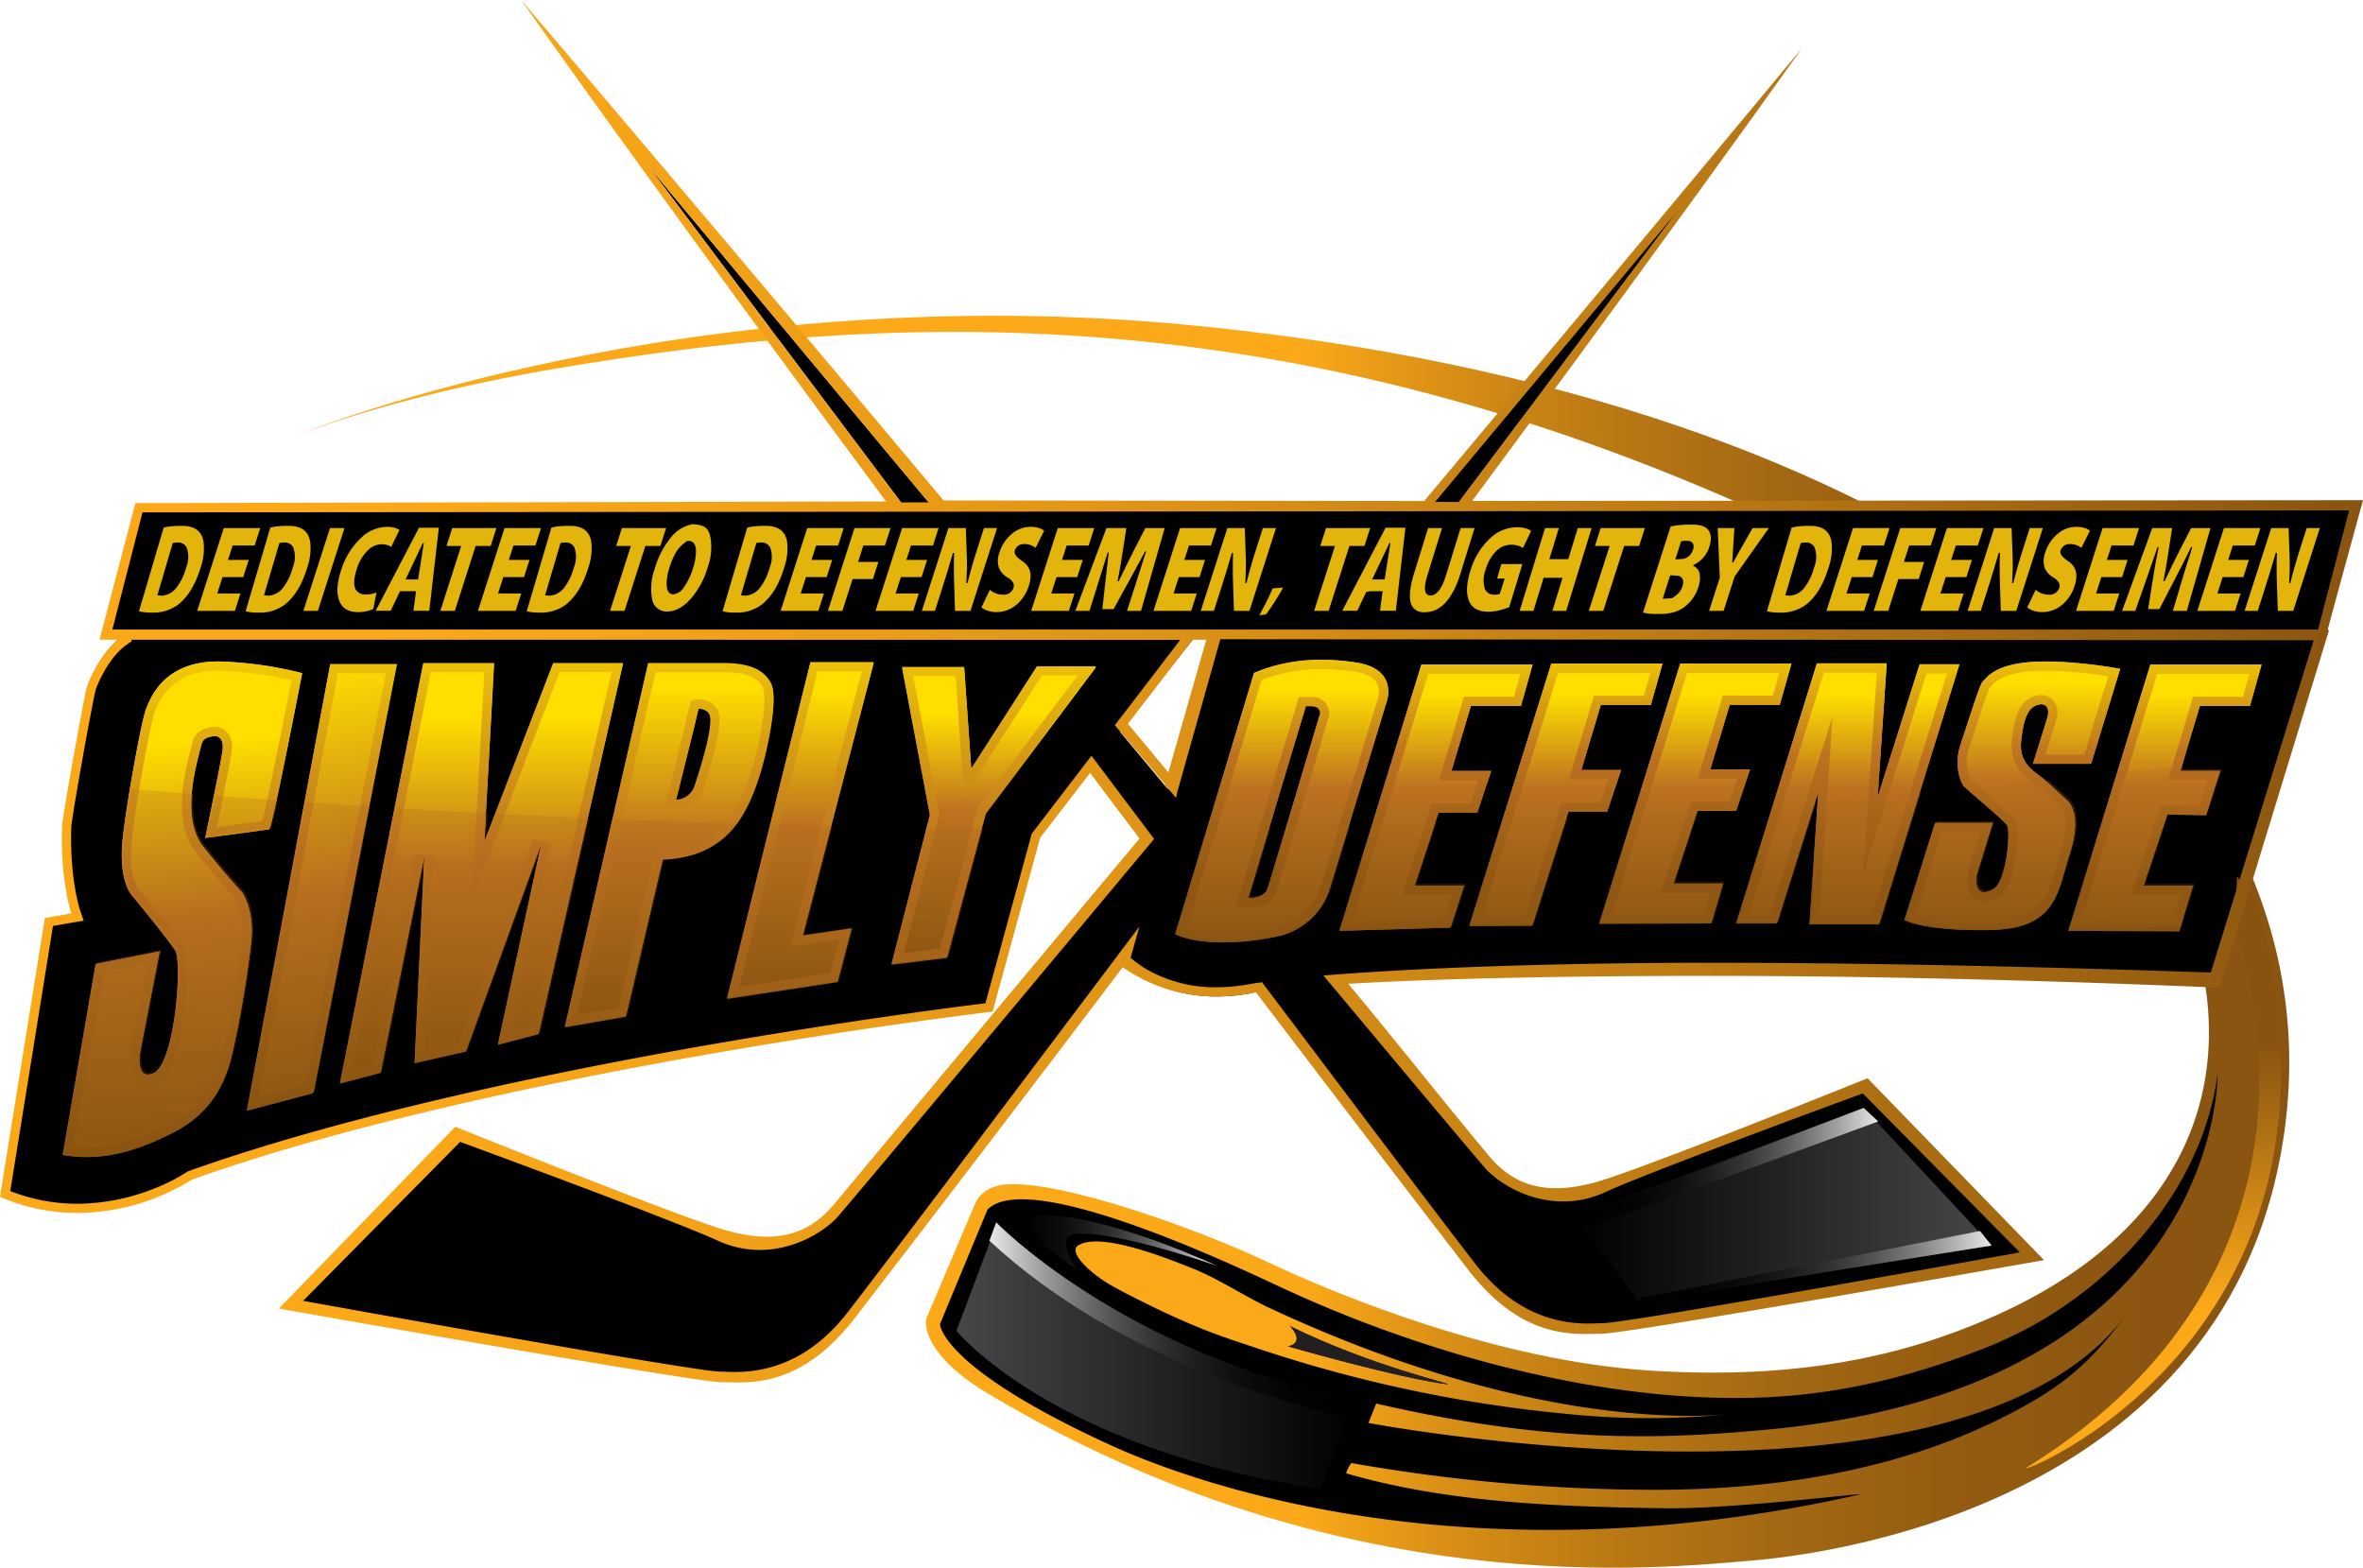
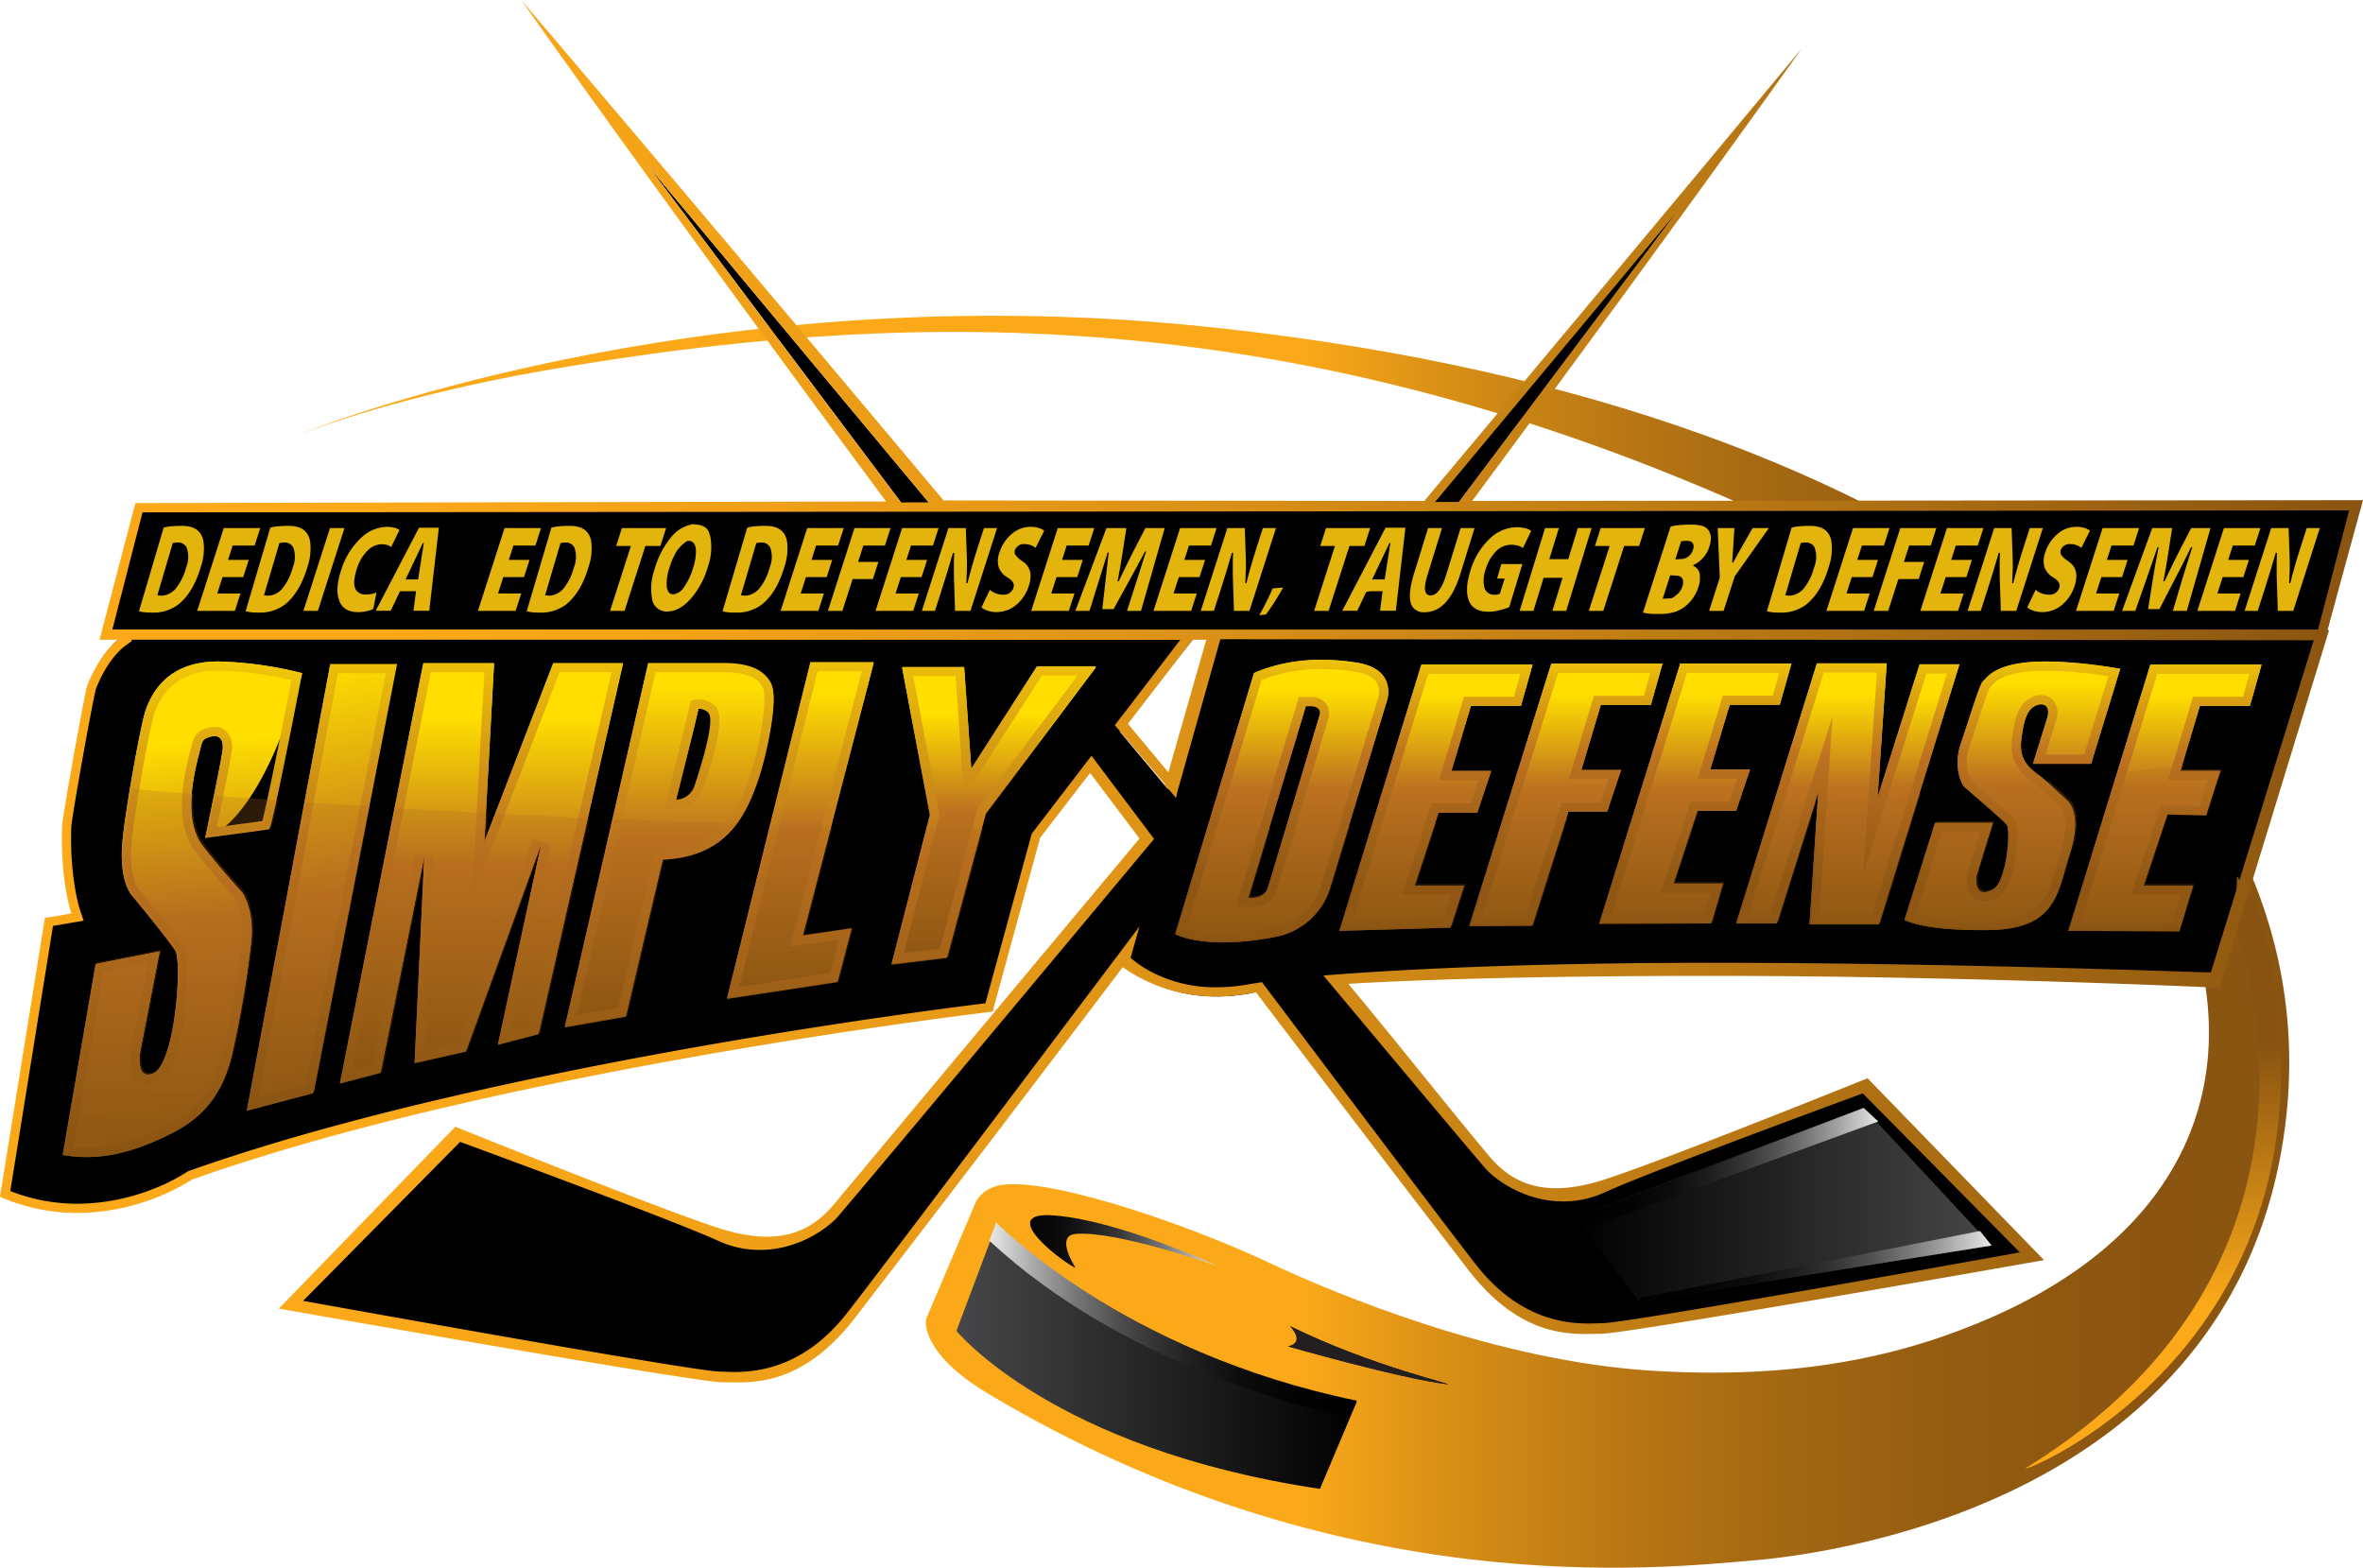
<svg xmlns="http://www.w3.org/2000/svg" xmlns:xlink="http://www.w3.org/1999/xlink" width="530.206" height="351.785" viewBox="0 0 530.206 351.785">
  <defs>
    <linearGradient id="linear-gradient" x1="0.381" y1="0.5" x2="1.016" y2="0.5" gradientUnits="objectBoundingBox">
      <stop offset="0.158" stop-color="#fba919" />
      <stop offset="0.263" stop-color="#da9016" />
      <stop offset="0.385" stop-color="#bc7a14" />
      <stop offset="0.514" stop-color="#a56913" />
      <stop offset="0.652" stop-color="#945c11" />
      <stop offset="0.805" stop-color="#8b5511" />
      <stop offset="1" stop-color="#885311" />
    </linearGradient>
    <linearGradient id="linear-gradient-2" x1="0.5" y1="0.708" x2="0.5" y2="0.276" gradientUnits="objectBoundingBox">
      <stop offset="0" stop-color="#fba919" />
      <stop offset="1" stop-color="#885311" />
    </linearGradient>
    <linearGradient id="linear-gradient-3" y1="0.5" x2="1" y2="0.5" gradientUnits="objectBoundingBox">
      <stop offset="0" stop-color="#474749" />
      <stop offset="1" />
    </linearGradient>
    <linearGradient id="linear-gradient-4" y1="0.5" x2="1" y2="0.5" gradientUnits="objectBoundingBox">
      <stop offset="0" stop-color="#e9e9e9" />
      <stop offset="0.036" stop-color="#d4d4d4" />
      <stop offset="0.133" stop-color="#a3a3a3" />
      <stop offset="0.235" stop-color="#777" />
      <stop offset="0.34" stop-color="#525252" />
      <stop offset="0.45" stop-color="#343434" />
      <stop offset="0.564" stop-color="#1d1d1d" />
      <stop offset="0.687" stop-color="#0c0c0c" />
      <stop offset="0.823" stop-color="#030303" />
      <stop offset="1" />
    </linearGradient>
    <linearGradient id="linear-gradient-5" y1="0.5" x2="1" y2="0.5" gradientUnits="objectBoundingBox">
      <stop offset="0" />
      <stop offset="0.177" stop-color="#030303" />
      <stop offset="0.313" stop-color="#0c0c0c" />
      <stop offset="0.436" stop-color="#1d1d1d" />
      <stop offset="0.55" stop-color="#343434" />
      <stop offset="0.66" stop-color="#525252" />
      <stop offset="0.765" stop-color="#777" />
      <stop offset="0.867" stop-color="#a3a3a3" />
      <stop offset="0.964" stop-color="#d4d4d4" />
      <stop offset="1" stop-color="#e9e9e9" />
    </linearGradient>
    <linearGradient id="linear-gradient-6" x1="0.5" y1="-0.046" x2="0.5" y2="1.004" gradientUnits="objectBoundingBox">
      <stop offset="0.152" stop-color="#ffde00" />
      <stop offset="0.483" stop-color="#bd7220" />
      <stop offset="1" stop-color="#885311" />
    </linearGradient>
    <linearGradient id="linear-gradient-7" x1="0.5" y1="-0.043" x2="0.5" y2="1.023" xlink:href="#linear-gradient-6" />
    <linearGradient id="linear-gradient-8" x1="0.5" y1="-0.043" x2="0.5" y2="1.032" xlink:href="#linear-gradient-6" />
    <linearGradient id="linear-gradient-9" x1="0.5" y1="-0.027" x2="0.5" y2="0.963" xlink:href="#linear-gradient-6" />
    <linearGradient id="linear-gradient-11" x1="0.5" y1="-0.042" x2="0.5" y2="1.029" xlink:href="#linear-gradient-6" />
    <linearGradient id="linear-gradient-12" x1="0.5" y1="-0.034" x2="0.5" y2="1.007" xlink:href="#linear-gradient-6" />
    <linearGradient id="linear-gradient-13" x1="0.5" y1="1" x2="0.5" gradientUnits="objectBoundingBox">
      <stop offset="0" stop-color="#885311" />
      <stop offset="0.517" stop-color="#bd7220" />
      <stop offset="0.933" stop-color="#ffde00" />
    </linearGradient>
    <linearGradient id="linear-gradient-14" x1="0.5" y1="-0.2" x2="0.5" y2="1.24" gradientUnits="objectBoundingBox">
      <stop offset="0" stop-color="#ffde00" />
      <stop offset="0.497" stop-color="#bd7220" />
      <stop offset="1" stop-color="#885311" />
    </linearGradient>
    <linearGradient id="linear-gradient-15" x1="0.481" y1="0.006" x2="0.521" y2="1.06" xlink:href="#linear-gradient-6" />
    <linearGradient id="linear-gradient-16" x1="0.5" y1="-0.11" x2="0.5" y2="1.019" xlink:href="#linear-gradient-14" />
    <linearGradient id="linear-gradient-17" x1="0.473" y1="0.005" x2="0.531" y2="1.06" gradientUnits="objectBoundingBox">
      <stop offset="0" stop-color="#ffde00" />
      <stop offset="0.483" stop-color="#bd7220" />
      <stop offset="1" stop-color="#885311" />
    </linearGradient>
    <linearGradient id="linear-gradient-18" x1="0.5" y1="-0.165" x2="0.5" y2="1.009" xlink:href="#linear-gradient-14" />
    <linearGradient id="linear-gradient-19" x1="0.5" y1="1" x2="0.5" gradientUnits="objectBoundingBox">
      <stop offset="0" stop-color="#885311" />
      <stop offset="0.517" stop-color="#bd7220" />
      <stop offset="0.873" stop-color="#ffde00" />
    </linearGradient>
    <linearGradient id="linear-gradient-20" x1="0.5" y1="-0.173" x2="0.5" y2="1.074" xlink:href="#linear-gradient-14" />
    <linearGradient id="linear-gradient-21" x1="0.5" y1="1" x2="0.5" gradientUnits="objectBoundingBox">
      <stop offset="0" stop-color="#885311" />
      <stop offset="0.517" stop-color="#bd7220" />
      <stop offset="0.909" stop-color="#ffde00" />
    </linearGradient>
    <linearGradient id="linear-gradient-22" x1="0.5" y1="-0.213" x2="0.5" y2="1.344" xlink:href="#linear-gradient-14" />
    <linearGradient id="linear-gradient-23" x1="0.5" y1="1" x2="0.5" gradientUnits="objectBoundingBox">
      <stop offset="0" stop-color="#885311" />
      <stop offset="0.517" stop-color="#bd7220" />
      <stop offset="0.842" stop-color="#ffde00" />
    </linearGradient>
    <linearGradient id="linear-gradient-24" x1="0.5" y1="-0.116" x2="0.5" y2="0.799" xlink:href="#linear-gradient-14" />
    <linearGradient id="linear-gradient-25" x1="0.5" y1="-0.139" x2="0.5" y2="0.852" xlink:href="#linear-gradient-14" />
    <linearGradient id="linear-gradient-26" x1="0.5" y1="-0.14" x2="0.5" y2="0.828" xlink:href="#linear-gradient-14" />
    <linearGradient id="linear-gradient-27" x1="0.5" y1="-0.128" x2="0.5" y2="0.835" xlink:href="#linear-gradient-14" />
    <linearGradient id="linear-gradient-28" x1="0.5" y1="-0.255" x2="0.5" y2="1.504" xlink:href="#linear-gradient-14" />
    <linearGradient id="linear-gradient-29" x1="0.5" y1="-0.141" x2="0.5" y2="0.83" xlink:href="#linear-gradient-14" />
    <linearGradient id="linear-gradient-30" x1="0.5" y1="-0.139" x2="0.5" y2="0.846" xlink:href="#linear-gradient-14" />
    <linearGradient id="linear-gradient-31" x1="0.5" y1="-0.14" x2="0.5" y2="0.854" xlink:href="#linear-gradient-14" />
    <linearGradient id="linear-gradient-32" x1="0.523" y1="-5.534" x2="0.492" y2="2.99" xlink:href="#linear-gradient-14" />
    <linearGradient id="linear-gradient-33" x1="0.528" y1="-5.451" x2="0.488" y2="3.031" xlink:href="#linear-gradient-14" />
    <linearGradient id="linear-gradient-34" x1="0.523" y1="-5.137" x2="0.492" y2="2.966" xlink:href="#linear-gradient-14" />
    <linearGradient id="linear-gradient-35" x1="0.517" y1="-2.833" x2="0.495" y2="1.538" xlink:href="#linear-gradient-14" />
    <linearGradient id="linear-gradient-36" x1="0.535" y1="-13.9" x2="0.481" y2="8.365" xlink:href="#linear-gradient-14" />
    <linearGradient id="linear-gradient-37" x1="0.518" y1="-1.522" x2="0.498" y2="0.944" xlink:href="#linear-gradient-14" />
    <linearGradient id="linear-gradient-38" x1="0.526" y1="-1.858" x2="0.494" y2="1.086" xlink:href="#linear-gradient-14" />
    <linearGradient id="linear-gradient-39" x1="0.512" y1="-2.1" x2="0.497" y2="1.197" xlink:href="#linear-gradient-14" />
    <linearGradient id="linear-gradient-40" x1="0.525" y1="-3.417" x2="0.494" y2="1.811" xlink:href="#linear-gradient-14" />
    <linearGradient id="linear-gradient-41" x1="0.532" y1="-4.385" x2="0.488" y2="2.294" xlink:href="#linear-gradient-14" />
    <linearGradient id="linear-gradient-42" x1="0.516" y1="-5.127" x2="0.494" y2="2.728" xlink:href="#linear-gradient-14" />
    <linearGradient id="linear-gradient-43" x1="0.517" y1="-3.197" x2="0.492" y2="2.304" xlink:href="#linear-gradient-14" />
    <linearGradient id="linear-gradient-44" x1="0.534" y1="-4.724" x2="0.485" y2="2.842" xlink:href="#linear-gradient-14" />
    <linearGradient id="linear-gradient-45" x1="0.524" y1="-4.298" x2="0.489" y2="2.699" xlink:href="#linear-gradient-14" />
    <linearGradient id="linear-gradient-46" x1="0.516" y1="-3.669" x2="0.493" y2="2.451" xlink:href="#linear-gradient-14" />
    <linearGradient id="linear-gradient-47" y1="0.5" x2="1" y2="0.5" gradientUnits="objectBoundingBox">
      <stop offset="0.158" stop-color="#fba919" />
      <stop offset="0.285" stop-color="#f4a318" />
      <stop offset="0.47" stop-color="#e09517" />
      <stop offset="0.69" stop-color="#c07d14" />
      <stop offset="0.936" stop-color="#945c11" />
      <stop offset="1" stop-color="#885311" />
    </linearGradient>
    <linearGradient id="linear-gradient-48" y1="0.5" x2="1" y2="0.5" gradientUnits="objectBoundingBox">
      <stop offset="0" />
      <stop offset="1" stop-color="#474749" />
    </linearGradient>
    <linearGradient id="linear-gradient-51" x1="3.742" y1="0.5" x2="4.742" y2="0.5" xlink:href="#linear-gradient-48" />
    <linearGradient id="linear-gradient-52" x1="4.805" y1="0.5" x2="5.805" y2="0.5" xlink:href="#linear-gradient-5" />
    <linearGradient id="linear-gradient-53" x1="4.602" y1="0.5" x2="5.602" y2="0.5" xlink:href="#linear-gradient-5" />
  </defs>
  <g id="Сгруппировать_68" data-name="Сгруппировать 68" transform="translate(-406.335 -117)">
    <path id="Контур_1731" data-name="Контур 1731" d="M718,469.132c16.531-6.09,36.326-11.049,57.467-14.608,72.166-12.145,156.84-16.35,261.4,28.746,111.431,48.062,147.693,145.924,60.141,184.266-19.428,8.508-43,14.042-76.454,11.924-34.366-2.175-70.254-16.966-85.915-24.361-16.2-7.65-46.618-18.472-58.944-17.4-5,.435-6.525,3.915-6.525,3.915l-11.093,26.1c-.435,1.3-.448,8.384,13.92,16.965,79.39,47.416,151.191,39.042,171.177,37.411,10.658-.87,108.97-10.005,119.846-98.1S1079.763,461.018,918.54,444.989C804.785,433.678,718,469.132,718,469.132Z" transform="translate(-243.876 -254.907)" fill="url(#linear-gradient)" />
    <path id="Контур_1732" data-name="Контур 1732" d="M736.1,363.4C766.074,323.506,789,292.959,789,292.959s-25.8,31.066-58.539,70.445l-113.406.1c-34.668-41.582-62.96-75.547-62.96-75.547s25.032,33.334,56.77,75.552l-171.373.585-7.613,29.581h4.052c-5.02,3.7-7.531,11.165-7.531,11.165-1.015,4.205-5.51,29.291-5.583,31.466-.407,12.2,2.32,19.43,2.32,19.43l-5.945,1.45-9.86,61.482c23.056,10.005,42.414-3.625,42.414-3.625,69.6-24.8,179.224-37.7,179.224-37.7L641.2,438.552l12.754-16.678c4.374,5.812,8.509,11.813,12.8,17.516l-.656.666c-38.018,45.681-69.191,82.891-70.236,83.894-5.438,5.22-15.878,9.57-26.318,4.785S511.9,506.549,511.9,506.549l-35.888,36.323s88.525,16.53,94.18,16.53c3.335,0,17.183,1.305,28.928-13.485,4.267-5.374,29.931-38.926,61.711-81.135l-.787,1.538s9.592,10.77,28.928,7.4c1.34-.234,1.046-.456,2.589-.668,24.477,32.471,44.031,57.459,47.632,61.995,11.745,14.79,26.028,13.268,29.363,13.268,5.655,0,94.18-16.313,94.18-16.313l-35.888-36.323s-47.416,17.4-57.857,22.186-20.88.435-26.318-4.785c-.695-.667-14.543-18.127-34.966-42.556,61.844-4.857,198.552.587,198.552.587L929.9,393.891h.51l8.048-30.668Zm-76.153,51.525,16.632-20.96.029-.072H680.1L670.7,427.818Z" transform="translate(-2.348 -133.772)" />
    <path id="Контур_1733" data-name="Контур 1733" d="M1770.671,1498.051c-10.658-1.3-35.671-8.483-35.671-8.483,4.133-.87.435-4.568.435-4.568C1753.923,1494.135,1773.4,1498.385,1770.671,1498.051Z" transform="translate(-1039.673 -1070.452)" fill="#231f20" />
    <path id="Контур_1734" data-name="Контур 1734" d="M2496.281,1153.679c-4.809,2.976,78.954-28.711,51.549-126.588l-4.35-6.09-.435,11.31S2572.19,1106.7,2496.281,1153.679Z" transform="translate(-1635.214 -707.375)" fill="url(#linear-gradient-2)" />
-     <path id="Контур_1735" data-name="Контур 1735" d="M1472.138,1303.3l1.74-4.35c37.846,8.7,62.642,8.265,88.749,5.746,101.091-9.753,100.046-79.7,100.046-79.7-3.48,26.536-24.91,50.778-52.074,61.438-17.656,6.928-34.729,10.961-53.669,11.246-19.673.3-39.579-3-58.535-8.045a287.357,287.357,0,0,1-44.961-16.352c-5.723-2.571-57.2-27.841-66.774-17.835L1376,1281.116s0,9.571,37.846,26.971c25.188,11.581,86.132,29.8,168.35,11.311,3.183-.716-27.841,3.262-43.5,3.045-24.809-.344-48.939-1.3-71.559-7.831a6.331,6.331,0,0,1,1.189-2.312,393.471,393.471,0,0,0,67.568,6c29.417.075,59.742-4.954,85.451-19.956,9.385-5.477,14.771-11.2,20.884-19.4C1605.251,1328.533,1472.138,1303.3,1472.138,1303.3Zm-24.2-16.5c-8.762-2.918-12.341-4.062-20.712-7.913-3.061-1.408-11.379-5.462-14.211-7.309-4.39-2.862-8.014-6.778-6.069-8.068,5.009-3.319,20.8,3.171,25.586,5.058,5.67,2.236,11.281,5.973,16.767,8.631,55.958,26.289,93.913,25.014,103.249,24.178q1.121-.118,2.241-.253c-.025,0-.787.123-2.241.253a181.016,181.016,0,0,1-36.22-.138A309.8,309.8,0,0,1,1447.939,1286.8Z" transform="translate(-758.757 -867.004)" />
    <path id="Контур_1736" data-name="Контур 1736" d="M1401.918,1381,1393,1404.708s21.533,26.535,81.565,35.453l8.265-19.575S1440.634,1415.366,1401.918,1381Z" transform="translate(-772.06 -989.073)" fill="url(#linear-gradient-3)" />
    <path id="Контур_1737" data-name="Контур 1737" d="M1507.695,1421.936c-10.44-2.61-50.679-11.963-80.695-39.8l1.523-4.133s28.058,29.146,80.912,40.021Z" transform="translate(-798.665 -986.725)" fill="url(#linear-gradient-4)" />
    <path id="Контур_1738" data-name="Контур 1738" d="M1479.185,1374.82c9.046-.822,31.756,7.177,31.756,7.177s-21.315-10.005-36.323-11.31c-14.328-1.246,2.827,11.31,4.568,11.745C1479.185,1382.433,1474.4,1375.255,1479.185,1374.82Z" transform="translate(-831.491 -980.935)" fill="url(#linear-gradient-5)" />
    <path id="Контур_1739" data-name="Контур 1739" d="M1770.671,1498.051c-10.658-1.3-35.671-8.483-35.671-8.483,4.133-.87.435-4.568.435-4.568C1753.923,1494.135,1773.4,1498.385,1770.671,1498.051Z" transform="translate(-1039.673 -1070.452)" fill="#231f20" />
    <g id="Сгруппировать_68-2" data-name="Сгруппировать 68" transform="translate(670.024 265.065)">
      <path id="Контур_1740" data-name="Контур 1740" d="M1822.076,826.52l-3.118,9.353h-8.7l-5.365,16.385h11.093l-3.045,9.425-24.941.725,18.416-59.742h24.941l-2.61,9.281h-11.238l-4.35,14.573Z" transform="translate(-1751.169 -801.595)" fill="url(#linear-gradient-6)" />
      <path id="Контур_1741" data-name="Контур 1741" d="M1956.076,825.52l-3.117,9.353h-8.7l-8.12,25.593-14.138.073,18.415-58.872h24.941l-2.61,9.28h-11.238l-4.35,14.573Z" transform="translate(-1856.023 -800.813)" fill="url(#linear-gradient-7)" />
      <path id="Контур_1742" data-name="Контур 1742" d="M2089.859,825.4l-3.117,9.307h-8.7l-5.365,16.306h11.093l-2.61,8.945-25.158.069,18.2-58.364h24.941l-2.61,9.235h-11.238l-4.35,14.5Z" transform="translate(-1960.878 -800.813)" fill="url(#linear-gradient-8)" />
      <path id="Контур_1743" data-name="Контур 1743" d="M1659.412,798.376c-13.631-2.175-21.9,1.885-23.056,2.32l-17.691,58.582s6.7,3.844,23.056.507a15.773,15.773,0,0,0,11.6-10.658c5.25-17.221,12.76-41.906,12.76-41.906S1668.872,799.886,1659.412,798.376ZM1651,810.411s-10.73,35.961-11.6,38.571-4.35,2.175-4.35,2.175l12.906-42.994,1.16-.435C1652.6,807.584,1651,810.411,1651,810.411Z" transform="translate(-1618.666 -797.74)" fill="url(#linear-gradient-9)" />
      <path id="Контур_1744" data-name="Контур 1744" d="M2574.076,826.52l-3.117,9.353h-8.7l-5.365,16.385h11.093l-3.045,9.425-24.94.725,18.416-59.742h24.94l-2.61,9.281h-11.238l-4.35,14.573Z" transform="translate(-2339.604 -801.595)" fill="url(#linear-gradient-6)" />
      <path id="Контур_1745" data-name="Контур 1745" d="M2206.466,859.7h-9.135l18.125-58.364h15.66l-2.03,30.016,9.425-29.8h8.918l-18.053,58.364h-15.588l1.958-29.653Z" transform="translate(-2071.467 -800.552)" fill="url(#linear-gradient-11)" />
      <path id="Контур_1746" data-name="Контур 1746" d="M2419.4,801.095l-6.525,21.316h-13.051s3.25-10.388,3.263-10.44c.87-3.48-2-3.4-3.516-2.077-1.712,1.5-2.089,5.072-2.356,7.08-.653,4.894,2.24,6.711,4.458,8.374.871.652,6.091,5.546,6.091,5.546s3.262,2.828.326,11.528-2.827,17.074-18.053,17.292S2371,857.429,2371,857.429l6.852-21.75h12.941s-3.263,10.44-3.589,11.636-.426,5.554,3.7,3.263c2.936-1.631,4.023-13.159,3.045-14.464s-8.809-7.83-9.57-8.592-2.393-4.785-.762-9.57,4.232-13.259,4.894-13.92C2390.032,802.509,2392.968,796.636,2419.4,801.095Z" transform="translate(-2207.363 -799.081)" fill="url(#linear-gradient-12)" />
    </g>
    <path id="Контур_1747" data-name="Контур 1747" d="M1035.255,806.505c-1.61-3.144-7.232-4.505-10.584-4.505h-16.965L989,883.565l13.7-2.393,8.265-35.236c13.051-.653,17.8-7.719,21.422-18.709C1034.082,822.089,1037.069,810.048,1035.255,806.505Zm-16.674,22.9c-1.344,5.622-5,3.916-5,3.916,1.809-7.094,3.847-14.169,5.418-21.317a.066.066,0,0,0,.018.006C1024.453,812.44,1020.973,819.4,1018.581,829.4Z" transform="translate(-455.932 -536.009)" fill="url(#linear-gradient-13)" />
    <path id="Контур_1748" data-name="Контур 1748" d="M1024.671,803.066c6.287,0,8,1.93,8.745,3.381.151.3.854,2.106-.21,8.71a78.564,78.564,0,0,1-2.561,10.859c-3.365,10.218-7.68,16.252-19.78,16.857l-1.553.078-.355,1.514L1001,878.371l-9.293,1.623,17.642-76.928h15.319m-10.658,30.668a6.452,6.452,0,0,0,2.515-.592,6.6,6.6,0,0,0,3.579-4.09c4.805-14.546,3.83-17.135,2.539-18.42a4.837,4.837,0,0,0-3.421-1.494,3.377,3.377,0,0,0-.61.051l-1.32.247-.31,1.306c-.032.133-3.19,13.418-4.975,20.414l-.657,2.575,2.657,0h0M1024.671,801h-16.965L989,882.565l13.7-2.393,8.265-35.236c13.051-.652,18.021-7.284,21.64-18.274,1.692-5.138,4.461-17.614,2.648-21.157-1.61-3.145-5.146-4.505-10.584-4.505Zm-10.658,30.668c1.809-7.094,4.983-20.447,4.983-20.447a1.368,1.368,0,0,1,.23-.016,2.793,2.793,0,0,1,1.963.892c1.306,1.3-.361,8.188-3.043,16.307a4.547,4.547,0,0,1-4.133,3.264Z" transform="translate(-455.932 -535.226)" fill="url(#linear-gradient-14)" />
    <g id="Сгруппировать_69" data-name="Сгруппировать 69" transform="translate(420.4 265.44)">
-       <path id="Контур_1749" data-name="Контур 1749" d="M502.973,839.06s3.692-17.565,3.915-19.793c.233-2.33-.738-3.291-2.27-3.018-2.3.409-2.329,1.185-2.733,2.8-1.068,4.273-4.35,15.66.652,21.968s8.7,10.223,8.7,10.223c1.958,3.045,2.572,7.416,1.958,11.963a232.834,232.834,0,0,1-4.272,24.723c-1.964,7.942-5.843,13.528-13.19,17.27-7.822,3.984-15.853,6.578-24.734,4.988l7.4-42.849,14.355-2.828-4.35,22.4s-1.162,6.564,2.828,5c5-1.958,6.644-25.162,5-27.623-2.175-3.263-9.57-12.181-9.57-12.181s-3.263-3.045-2.175-13.05c.854-7.859,4.133-26.1,5.22-28.928s4.336-10.94,16.748-10.658a85.162,85.162,0,0,1,18.27,2.61s-6.717,34.905-7.4,35.018C514.719,837.538,502.973,839.06,502.973,839.06Z" transform="translate(-471 -799.467)" fill="url(#linear-gradient-15)" />
+       <path id="Контур_1749" data-name="Контур 1749" d="M502.973,839.06s3.692-17.565,3.915-19.793c.233-2.33-.738-3.291-2.27-3.018-2.3.409-2.329,1.185-2.733,2.8-1.068,4.273-4.35,15.66.652,21.968s8.7,10.223,8.7,10.223c1.958,3.045,2.572,7.416,1.958,11.963a232.834,232.834,0,0,1-4.272,24.723c-1.964,7.942-5.843,13.528-13.19,17.27-7.822,3.984-15.853,6.578-24.734,4.988l7.4-42.849,14.355-2.828-4.35,22.4s-1.162,6.564,2.828,5c5-1.958,6.644-25.162,5-27.623-2.175-3.263-9.57-12.181-9.57-12.181s-3.263-3.045-2.175-13.05c.854-7.859,4.133-26.1,5.22-28.928s4.336-10.94,16.748-10.658a85.162,85.162,0,0,1,18.27,2.61C514.719,837.538,502.973,839.06,502.973,839.06Z" transform="translate(-471 -799.467)" fill="url(#linear-gradient-15)" />
      <path id="Контур_1750" data-name="Контур 1750" d="M505.829,799.467v2.066h0c.19,0,.382,0,.577.007a83.438,83.438,0,0,1,15.916,2.083c-2.18,11.261-5.414,27.418-6.526,31.625-2.483.364-7.166.987-10.205,1.386,1.078-5.18,3.175-15.377,3.353-17.161a5.172,5.172,0,0,0-1.052-4.141,3.7,3.7,0,0,0-2.791-1.195,4.83,4.83,0,0,0-.845.077c-3.211.571-3.848,2.165-4.3,4.034-.024.1-.048.2-.074.3-.057.228-.121.476-.189.743-1.344,5.272-4.142,16.241,1.227,23.01,4.516,5.695,7.942,9.419,8.676,10.207,1.544,2.515,2.11,6.3,1.553,10.418a232.8,232.8,0,0,1-4.23,24.5c-1.908,7.716-5.647,12.627-12.122,15.925-7.111,3.622-12.805,5.237-18.463,5.237a28.256,28.256,0,0,1-2.934-.154l6.791-39.351,9.947-1.959-3.765,19.388,0,.017,0,.017c-.179,1.011-.637,4.46.98,6.389a3.561,3.561,0,0,0,2.777,1.28,5.123,5.123,0,0,0,1.858-.382c1.887-.739,3.312-2.817,4.484-6.542a62.538,62.538,0,0,0,2.3-13.83c.358-5.5.083-8.971-.818-10.322-2.209-3.314-9.394-11.986-9.7-12.353l-.024-.064-.13-.106c-.25-.3-2.44-3.215-1.557-11.338.9-8.292,4.156-25.969,5.095-28.41a14.942,14.942,0,0,1,3.505-5.627c2.561-2.464,6.157-3.713,10.688-3.713l0-2.066m0,0c-11.894,0-15.052,7.886-16.122,10.665-1.088,2.828-4.366,21.069-5.22,28.928-1.088,10.005,2.175,13.05,2.175,13.05s7.4,8.918,9.57,12.181c1.641,2.461,0,25.666-5,27.623a3.058,3.058,0,0,1-1.105.24c-2.65,0-1.722-5.242-1.722-5.242l4.35-22.4L478.4,867.336,471,910.185a30.165,30.165,0,0,0,5.333.475c6.814,0,13.175-2.291,19.4-5.463,7.347-3.742,11.226-9.328,13.19-17.27A232.834,232.834,0,0,0,513.2,863.2c.615-4.547,0-8.918-1.958-11.963,0,0-3.7-3.915-8.7-10.223s-1.721-17.7-.652-21.968c.4-1.616.435-2.392,2.733-2.8a2.749,2.749,0,0,1,.483-.045c1.247,0,1.994.989,1.787,3.063-.223,2.228-3.915,19.793-3.915,19.793s11.745-1.522,14.355-1.958c.678-.113,7.4-35.018,7.4-35.018a85.162,85.162,0,0,0-18.27-2.61c-.212,0-.42-.007-.626-.007Z" transform="translate(-471 -799.467)" fill="url(#linear-gradient-16)" />
    </g>
    <path id="Контур_1751" data-name="Контур 1751" d="M679.705,803H694.5L675.79,899.138,661,903.053Z" transform="translate(-199.274 -536.791)" fill="url(#linear-gradient-17)" />
    <path id="Контур_1752" data-name="Контур 1752" d="M692.207,804.066l-17.978,92.4-10.6,2.765,17.792-95.165h10.785M694.713,802H679.705L661,902.053l15.008-3.915L694.713,802Z" transform="translate(-199.274 -536.009)" fill="url(#linear-gradient-18)" />
    <path id="Контур_1753" data-name="Контур 1753" d="M775.705,802h15.878l-2.175,40.021L804.851,802h15.66l-18.923,83.087-9.135,2.393,9.788-45.241L785.276,889l-11.528,2.61,2.175-46.329-9.788,48.5L757,896.18Z" transform="translate(-274.393 -536.009)" fill="url(#linear-gradient-19)" />
    <path id="Контур_1754" data-name="Контур 1754" d="M817.922,803.066l-18.07,79.34-4.668,1.223,9.076-41.953-3.962-1.142-16.58,45.7L775.939,888l2.048-43.617-4.09-.505-9.533,47.24-4.7,1.23L777.4,803.066h12l-2.057,37.843-.708,13.035,4.7-12.179,14.933-38.7h11.653m2.59-2.066h-15.66l-15.443,40.021L791.583,801H775.705L757,895.18l9.135-2.393,9.788-48.5-2.175,46.329L785.276,888l16.965-46.764-9.788,45.241,9.135-2.393L820.512,801Z" transform="translate(-274.393 -535.226)" fill="url(#linear-gradient-20)" />
    <path id="Контур_1755" data-name="Контур 1755" d="M1156.333,876.4l24.8-3.77,3.117-11.89-10.948,1.6L1189.249,801h-14.21Z" transform="translate(-586.87 -535.227)" fill="url(#linear-gradient-21)" />
    <path id="Контур_1756" data-name="Контур 1756" d="M1186.577,802.067l-15.278,58.75-.784,3.014,3.082-.449,7.86-1.145-1.982,7.557-20.39,3.1,17.571-70.827h9.922m2.672-2.066h-14.21l-18.706,75.4,24.8-3.77,3.117-11.89-10.948,1.6L1189.249,800Z" transform="translate(-586.869 -534.444)" fill="url(#linear-gradient-22)" />
    <path id="Контур_1757" data-name="Контур 1757" d="M1334.628,838.612l-8.628,33.5,12.47-1.523,8.7-32.336,24.723-32.916h-13.268l-14.718,22.911-1.6-22.766h-13.92Z" transform="translate(-719.633 -538.617)" fill="url(#linear-gradient-23)" />
    <path id="Контур_1758" data-name="Контур 1758" d="M1651.587,799.805a47.772,47.772,0,0,1,7.5.611c2.458.392,4.079,1.226,4.819,2.479a4.736,4.736,0,0,1,.243,3.6l-.017.041-.026.085c-.075.247-7.57,24.881-12.76,41.9a13.693,13.693,0,0,1-10.036,9.236,60,60,0,0,1-11.865,1.32,28.672,28.672,0,0,1-8.249-1.032l16.854-55.811a36.654,36.654,0,0,1,13.537-2.433m-15.978,53.446c2.847,0,5-1.351,5.753-3.615.861-2.583,10.958-36.417,11.6-38.574a3.809,3.809,0,0,0-.323-3.305,3.98,3.98,0,0,0-3.469-1.658h-2.751l-.442,1.472-12.906,42.994-.7,2.341,2.425.3a7.019,7.019,0,0,0,.814.043m15.978-55.512a37.272,37.272,0,0,0-15.23,2.957l-17.691,58.582s3.26,1.869,10.778,1.869a61.621,61.621,0,0,0,12.278-1.362,15.773,15.773,0,0,0,11.6-10.658c5.25-17.221,12.76-41.906,12.76-41.906s2.79-7.336-6.67-8.845a49.656,49.656,0,0,0-7.826-.637Zm-15.978,53.446a4.985,4.985,0,0,1-.557-.027l12.906-42.994h1.16c2.755.072,1.885,2.247,1.885,2.247s-10.73,35.961-11.6,38.571c-.653,1.958-2.773,2.2-3.793,2.2Z" transform="translate(-948.642 -532.674)" fill="url(#linear-gradient-24)" />
    <path id="Контур_1759" data-name="Контур 1759" d="M2228.905,803.4l-1.88,27.81-1.162,17.183,5.194-16.42,8.969-28.355h4.6l-16.774,54.231H2216l1.812-27.451,1.131-17.136-5.164,16.379-8.824,27.991h-4.815l16.842-54.231h11.928m2.211-2.066h-15.66L2197.33,859.7h9.135l9.28-29.436-1.958,29.653h15.588l18.053-58.364h-8.918l-9.425,29.8,2.03-30.016Z" transform="translate(-1401.443 -535.487)" fill="url(#linear-gradient-25)" />
    <path id="Контур_1760" data-name="Контур 1760" d="M2580.629,804.733l-1.448,5.148h-11.212l-.44,1.475-4.35,14.573-.793,2.657h8.883l-1.818,5.834-7.14-.178-1.524-.038-.486,1.445-5.365,15.95-.917,2.725h11.2l-1.82,6.154-20.6-.12,17.146-55.625h20.688m2.728-2.066h-24.94L2540,862.409l24.94.145,3.045-10.3h-11.093l5.365-15.95,8.7.218,3.117-10.005h-8.918l4.35-14.573h11.238l2.61-9.281Z" transform="translate(-1669.581 -536.531)" fill="url(#linear-gradient-26)" />
    <path id="Контур_1761" data-name="Контур 1761" d="M2402.873,799.453v2.066h0a93.657,93.657,0,0,1,13.852,1.238l-5.383,17.587h-8.711c2.429-7.766,2.438-7.8,2.456-7.873a4.658,4.658,0,0,0-.567-4.157,3.535,3.535,0,0,0-2.863-1.333,5.423,5.423,0,0,0-3.452,1.357c-2.2,1.929-2.681,5.591-3,8.015l-.046.346c-.776,5.821,2.633,8.347,4.89,10.019l.378.281c.483.362,3.329,2.975,5.834,5.323.185.264,1.964,3.1-.146,9.685-.375,1.17-.7,2.318-1.011,3.427-.995,3.527-1.854,6.572-3.854,8.688-2.2,2.325-5.773,3.445-11.25,3.523-.613.009-1.223.013-1.815.013-8.254,0-12.616-.86-14.637-1.45l5.817-18.465h8.617c-1,3.194-2.545,8.191-2.773,9.026s-.544,3.409.755,5.109a3.583,3.583,0,0,0,2.916,1.419,6.258,6.258,0,0,0,3.023-.915c1.673-.93,2.886-3.252,3.706-7.1a35.8,35.8,0,0,0,.735-5.836c.113-3.005-.313-4-.746-4.576-.678-.9-2.923-2.894-7.39-6.742-.97-.835-2.062-1.776-2.337-2.036a9.526,9.526,0,0,1-.3-7.477c.458-1.341.978-2.933,1.529-4.618,1-3.07,2.506-7.661,3.021-8.664.094-.1.185-.2.279-.31,1.011-1.138,3.114-3.506,12.472-3.507v-2.066m0,0c-11.366,0-13.246,3.461-14.363,4.578-.662.661-3.263,9.135-4.894,13.92s0,8.809.762,9.57,8.591,7.286,9.57,8.591-.109,12.833-3.045,14.464a4.321,4.321,0,0,1-2.02.656c-2.054,0-1.938-2.964-1.678-3.918.326-1.2,3.589-11.636,3.589-11.636h-12.941L2371,857.429s3.494,2.3,17.188,2.3q.892,0,1.844-.013c15.226-.218,15.25-8.33,18.053-17.074,2.719-8.483-.326-11.745-.326-11.745s-5.22-4.894-6.091-5.547c-2.218-1.663-5.111-3.48-4.458-8.374.267-2.008.644-5.58,2.356-7.08a3.345,3.345,0,0,1,2.09-.845c1.1,0,1.957.8,1.426,2.922-.013.052-3.263,10.44-3.263,10.44h13.051l6.525-21.315a101.183,101.183,0,0,0-16.522-1.641Z" transform="translate(-1537.339 -534.016)" fill="url(#linear-gradient-27)" />
    <path id="Контур_1762" data-name="Контур 1762" d="M1367.758,806.4l-22.239,29.609-.239.319-.1.385-8.338,30.991-8.08.986,7.872-30.562.115-.446-.085-.452-5.774-30.685h9.5l1.46,20.844.435,6.21,3.365-5.238,14.108-21.961h8m4.136-2.066h-13.268l-14.718,22.911-1.6-22.766h-13.92l6.235,33.133-8.628,33.5,12.47-1.522,8.7-32.336,24.723-32.916Z" transform="translate(-719.633 -537.835)" fill="url(#linear-gradient-28)" />
    <path id="Контур_1763" data-name="Контур 1763" d="M1828.629,804.733l-1.448,5.148h-11.212l-.441,1.475-4.35,14.573-.793,2.657h8.824l-1.74,5.22h-8.708l-.466,1.423-5.365,16.385-.887,2.709h11.1l-1.724,5.336-20.6.6,17.116-55.526h20.688m2.728-2.066h-24.941L1788,862.409l24.941-.725,3.045-9.425h-11.093l5.365-16.385h8.7l3.118-9.353h-8.918l4.35-14.573h11.238l2.61-9.281Z" transform="translate(-1081.145 -536.531)" fill="url(#linear-gradient-29)" />
    <path id="Контур_1764" data-name="Контур 1764" d="M1962.629,803.733l-1.448,5.148h-11.212l-.44,1.475-4.35,14.573-.793,2.657h8.824l-1.74,5.22h-8.723l-.457,1.441-7.666,24.159-9.807.051,17.118-54.725h20.695m2.727-2.066h-24.941L1922,860.539l14.138-.073,8.12-25.593h8.7l3.117-9.353h-8.918l4.35-14.573h11.238l2.61-9.28Z" transform="translate(-1185.999 -535.748)" fill="url(#linear-gradient-30)" />
    <path id="Контур_1765" data-name="Контур 1765" d="M2096.408,803.733l-1.442,5.1h-11.212l-.442,1.473-4.35,14.5-.8,2.66h8.824l-1.733,5.175h-8.708l-.468,1.42-5.365,16.306-.893,2.712h11.193l-1.406,4.816-20.8.057,16.907-54.224h20.689m2.731-2.066H2074.2L2056,860.031l25.158-.069,2.61-8.945h-11.093l5.365-16.306h8.7l3.117-9.307h-8.918l4.35-14.5h11.238l2.61-9.235Z" transform="translate(-1290.854 -535.748)" fill="url(#linear-gradient-31)" />
    <g id="Сгруппировать_70" data-name="Сгруппировать 70" transform="translate(420.779 288.654)">
      <path id="Контур_1766" data-name="Контур 1766" d="M1814.684,989.325l3.045-9.425h-11.093l4.463-13.632q-7.118.242-14.159.435l-7.2,23.347Z" transform="translate(-1503.288 -953.202)" opacity="0.25" fill="url(#linear-gradient-32)" style="mix-blend-mode: multiply;isolation: isolate" />
      <path id="Контур_1767" data-name="Контур 1767" d="M1937.881,984.552l7.561-23.827q-7.242.347-14.423.641l-7.276,23.259Z" transform="translate(-1608.142 -948.864)" opacity="0.25" fill="url(#linear-gradient-33)" style="mix-blend-mode: multiply;isolation: isolate" />
      <path id="Контур_1768" data-name="Контур 1768" d="M2082.9,978.2l2.61-8.944h-11.093l5.266-16.006q-7.225.454-14.406.852l-7.536,24.168Z" transform="translate(-1712.996 -943.012)" opacity="0.25" fill="url(#linear-gradient-34)" style="mix-blend-mode: multiply;isolation: isolate" />
      <path id="Контур_1769" data-name="Контур 1769" d="M1004.446,1006.024l8.265-35.236c7.94-.4,12.806-3.172,16.216-7.757q-14.307-.441-27.548-.995l-10.636,46.38Z" transform="translate(-878.075 -949.891)" opacity="0.25" fill="url(#linear-gradient-35)" style="mix-blend-mode: multiply;isolation: isolate" />
      <path id="Контур_1770" data-name="Контур 1770" d="M619.743,947.019s11.745-1.523,14.355-1.958c.18-.03.782-2.5,1.572-6.112-5.094-.361-9.784-.709-14.044-1.035C620.672,942.6,619.743,947.019,619.743,947.019Z" transform="translate(-587.77 -931.015)" opacity="0.25" fill="url(#linear-gradient-36)" style="mix-blend-mode: multiply;isolation: isolate" />
      <path id="Контур_1771" data-name="Контур 1771" d="M488.4,954.613s7.4,8.918,9.57,12.18c1.641,2.462,0,25.666-5,27.623-.117.046-.228.083-.336.115-.034.01-.067.017-.1.026-.072.019-.143.037-.211.05-.038.007-.074.013-.11.018-.061.009-.12.017-.177.021l-.106.006c-.054,0-.106,0-.157,0-.035,0-.071,0-.105-.007-.05-.005-.1-.014-.146-.024-.03-.006-.061-.01-.09-.018a1.462,1.462,0,0,1-.147-.049c-.022-.008-.045-.014-.066-.023a1.425,1.425,0,0,1-.191-.1c-.013-.008-.024-.018-.036-.027a1.454,1.454,0,0,1-.135-.1c-.021-.018-.04-.038-.06-.057s-.063-.061-.093-.094-.04-.048-.059-.073-.052-.065-.076-.1-.037-.055-.055-.084-.043-.071-.063-.108-.033-.061-.049-.093-.037-.077-.054-.116-.028-.066-.042-.1-.031-.083-.046-.125-.024-.068-.035-.1-.027-.091-.039-.136-.02-.068-.028-.1c-.013-.054-.024-.109-.036-.163s-.018-.085-.026-.127c-.012-.068-.024-.135-.034-.2-.006-.039-.01-.079-.015-.118s-.012-.093-.017-.14-.008-.085-.012-.128-.008-.089-.011-.133-.006-.087-.008-.131,0-.087-.006-.13,0-.087,0-.13,0-.085,0-.127,0-.086,0-.129,0-.083,0-.125,0-.083,0-.124,0-.082,0-.123,0-.08,0-.119,0-.08.006-.12,0-.074.006-.11c0-.071.009-.14.015-.207,0-.034.006-.067.008-.1s.006-.07.009-.1.006-.064.009-.1.006-.062.009-.091.006-.058.01-.086.006-.055.009-.08l.009-.075.009-.069.009-.062.008-.059.007-.046.007-.047.005-.032.005-.031,0-.018,0-.016,4.35-22.4-14.355,2.828-7.4,42.849c.255.046.509.087.763.126l.243.035q.262.038.524.072l.272.033q.255.03.508.056l.256.025c.2.018.4.034.6.048l.156.012q.376.025.749.04l.18.006q.284.01.568.016l.25,0,.268,0,.242,0,.241,0q.282,0,.563-.015l.171-.005q.365-.014.729-.037l.147-.011q.29-.02.578-.044l.237-.022q.25-.023.5-.051l.24-.027q.277-.033.554-.07l.165-.022q.356-.05.71-.107l.177-.03c.179-.03.357-.06.535-.093l.246-.046q.24-.045.479-.094l.243-.05q.273-.058.546-.12l.159-.036q.347-.08.693-.168l.2-.052q.251-.064.5-.132l.252-.07.462-.132.244-.072q.272-.081.544-.166l.148-.046q.34-.108.679-.221l.212-.072c.161-.055.321-.109.481-.166l.251-.089.458-.167.237-.088q.284-.107.568-.217l.113-.044q.337-.132.673-.269l.216-.089q.235-.1.469-.2l.247-.1.458-.2.227-.1q.3-.133.6-.269l.075-.034q.335-.153.67-.31l.211-.1q.235-.111.47-.224l.237-.115.469-.231.208-.1q.335-.167.669-.337c7.347-3.742,11.226-9.329,13.19-17.271a232.841,232.841,0,0,0,4.272-24.723c.614-4.547,0-8.918-1.958-11.963,0,0-3.7-3.915-8.7-10.223-2.441-3.078-2.907-7.365-2.623-11.446-5.545-.436-10.2-.823-13.9-1.133-.671,4.065-1.243,7.946-1.534,10.621C485.141,951.568,488.4,954.613,488.4,954.613Z" transform="translate(-472.743 -925.559)" opacity="0.25" fill="url(#linear-gradient-37)" style="mix-blend-mode: multiply;isolation: isolate" />
      <path id="Контур_1772" data-name="Контур 1772" d="M677.533,1009.63l12.454-64.006q-7.58-.473-14.37-.938l-12.874,68.86Z" transform="translate(-621.417 -936.313)" opacity="0.25" fill="url(#linear-gradient-38)" style="mix-blend-mode: multiply;isolation: isolate" />
      <path id="Контур_1773" data-name="Контур 1773" d="M767.878,1009.727l9.788-48.5-2.175,46.329,11.528-2.61,16.966-46.764L794.2,1003.42l9.135-2.392L814.3,952.889q-10.82-.47-20.806-.986l-2.338,6.058.335-6.161q-10.813-.564-20.534-1.152l-12.209,61.473Z" transform="translate(-696.536 -940.978)" opacity="0.25" fill="url(#linear-gradient-39)" style="mix-blend-mode: multiply;isolation: isolate" />
      <path id="Контур_1774" data-name="Контур 1774" d="M1182.873,1002.673l3.118-11.89-10.948,1.6,6.336-24.364q-6.944-.158-13.682-.346l-9.619,38.775Z" transform="translate(-1009.013 -954.297)" opacity="0.25" fill="url(#linear-gradient-40)" style="mix-blend-mode: multiply;isolation: isolate" />
      <path id="Контур_1775" data-name="Контур 1775" d="M1340.213,999.9l7.717-28.68q-6.248-.059-12.37-.147l-7.817,30.349Z" transform="translate(-1141.776 -956.962)" opacity="0.25" fill="url(#linear-gradient-41)" style="mix-blend-mode: multiply;isolation: isolate" />
      <path id="Контур_1776" data-name="Контур 1776" d="M1643.465,993.336a15.773,15.773,0,0,0,11.6-10.658c1.31-4.3,2.761-9.059,4.2-13.786q-7.081.178-14.074.31c-2.011,6.695-3.72,12.353-4.047,13.331-.87,2.61-4.35,2.175-4.35,2.175l4.634-15.437q-7.033.122-13.966.2l-7.054,23.358S1627.112,996.672,1643.465,993.336Z" transform="translate(-1370.785 -955.255)" opacity="0.25" fill="url(#linear-gradient-42)" style="mix-blend-mode: multiply;isolation: isolate" />
      <path id="Контур_1777" data-name="Контур 1777" d="M2566.684,942.318l3.045-9.425h-11.093L2564,916.507h8.7l3.118-9.353H2566.9l.287-.959q-7.318.94-14.644,1.808l-10.8,35.04Z" transform="translate(-2091.723 -906.195)" opacity="0.25" fill="url(#linear-gradient-43)" style="mix-blend-mode: multiply;isolation: isolate" />
      <path id="Контур_1778" data-name="Контур 1778" d="M2208.208,971.557l8.446-26.791q-4.748.366-9.481.707l-8.1,26.085Z" transform="translate(-1823.587 -936.377)" opacity="0.25" fill="url(#linear-gradient-44)" style="mix-blend-mode: multiply;isolation: isolate" />
      <path id="Контур_1779" data-name="Контур 1779" d="M2274.739,964.717h15.588l8.961-28.971q-11.407,1.033-22.763,1.911Z" transform="translate(-1882.795 -929.318)" opacity="0.25" fill="url(#linear-gradient-45)" style="mix-blend-mode: multiply;isolation: isolate" />
      <path id="Контур_1780" data-name="Контур 1780" d="M2395.69,932.065c.979,1.305-.108,12.833-3.045,14.464-4.124,2.292-4.024-2.066-3.7-3.263s3.589-11.636,3.589-11.636h-12.942l-6.852,21.75s3.807,2.5,19.032,2.284,15.116-8.591,18.053-17.292-.326-11.528-.326-11.528-2.8-2.627-4.643-4.288q-8.869.961-17.726,1.821C2389.471,926.41,2394.887,930.995,2395.69,932.065Z" transform="translate(-1959.482 -918.998)" opacity="0.25" fill="url(#linear-gradient-46)" style="mix-blend-mode: multiply;isolation: isolate" />
    </g>
    <path id="Контур_1781" data-name="Контур 1781" d="M1761.593,1195.988c11.745,14.791,24.941,12.833,28.276,12.833,5.655,0,93.527-15.878,93.527-15.878l-35.236-35.671s-47.416,17.4-57.857,22.186-20.88.435-26.318-4.785c-.692-.664-14.848-17.537-35.12-41.786-5.288.356-10.025.793-14.083,1.331C1739.177,1166.579,1758,1191.463,1761.593,1195.988Z" transform="translate(-1023.852 -794.926)" fill="none" />
    <path id="Контур_1782" data-name="Контур 1782" d="M1940.783,337s-23.54,28.259-53.986,64.781l5.316,0C1919.907,364.8,1940.783,337,1940.783,337Z" transform="translate(-1158.453 -172.149)" fill="none" />
    <path id="Контур_1783" data-name="Контур 1783" d="M1074,287s25.115,33.445,56.927,75.762l6.208-.005C1102.387,321.078,1074,287,1074,287Z" transform="translate(-522.444 -133.024)" fill="none" />
    <path id="Контур_1784" data-name="Контур 1784" d="M1526.451,896.643l-1.617,2.109,1.318,1.752,1.621-2.1Z" transform="translate(-875.219 -610.066)" />
    <path id="Контур_1785" data-name="Контур 1785" d="M936.541,229.233l-199.881.175c47.532-64.239,73.945-101.533,73.945-101.533s-35.412,42.71-84.709,101.543l-107.847-.123C564.109,164.9,523.28,117,523.28,117s29.247,41.592,81.87,112.523l-168.438.366-8.048,30.665h4.143c-4.646,3.8-6.97,10.513-6.97,10.513-1.015,4.205-5.51,29.291-5.583,31.466-.407,12.2,2.1,19.43,2.1,19.43l-5.945,1.015-10.078,62.569a43.349,43.349,0,0,0,17.4,3.63A49.2,49.2,0,0,0,449.4,381.7C519,356.909,629.06,344,629.06,344L639.718,305l11.214-14.559q5.443,7.237,11.088,14.718c-22.638,27.067-45.959,54.983-68.472,81.981-5.158,6.185-12.193,9.575-24.961,5.735-11.49-3.456-60.089-23.048-60.089-23.048L468.9,410.636s93.471,16.521,99.3,16.521,17.559,1.69,29.984-14.453c21.408-27.814,41.473-54.117,60.067-78.669a36.271,36.271,0,0,0,21.049,6.564,42.529,42.529,0,0,0,7.321-.655c.5-.087,1.016-.171,1.544-.254q22.482,29.583,47.525,62.139c12.425,16.143,24.153,14.453,29.983,14.453s99.3-16.521,99.3-16.521l-39.594-40.811S776.789,378.542,765.3,382c-12.768,3.84-19.8.451-24.961-5.735-10.584-12.693-20.694-25.588-31.48-38.5,21.931-1.294,51.519-1.788,81.675-1.788,56.843,0,113.817,2.666,113.817,2.666l24.578-80.26h-.36ZM782.33,164.851s-20.876,27.8-48.67,64.777l-5.316,0C758.79,193.11,782.33,164.851,782.33,164.851ZM551.556,153.976s28.387,34.078,63.135,75.756l-6.208.005C576.671,187.421,551.556,153.976,551.556,153.976ZM902.4,335.22c-9.564-.286-60.894-2.184-111.868-2.184-36.562,0-64.7,1.165-84.094,2.609q-1.618.12-3.156.248l1.73,2.069c20.273,24.248,34.429,41.121,35.121,41.786,5.438,5.22,15.878,9.57,26.318,4.785s57.857-22.186,57.857-22.186l35.236,35.671S771.672,413.9,766.017,413.9c-3.335,0-16.53,1.958-28.276-12.833-3.594-4.525-22.416-29.41-46.811-61.771l-1.43-1.9q-1.443.21-2.745.431l-.483.082a40.684,40.684,0,0,1-6.966.624,30.819,30.819,0,0,1-15.043-3.67,23.707,23.707,0,0,1-4.245-2.947l.093-.331L662,324.9l-5.5,7.306c-30.731,40.8-56.114,74.4-60.348,79.736-11.745,14.79-24.941,12.833-28.276,12.833-5.655,0-93.527-15.878-93.527-15.878l35.236-35.671s47.416,17.4,57.857,22.186,20.881.435,26.318-4.785c1.06-1.017,33.7-40.05,71.529-85.379q-6.3-8.363-12.728-16.91l-1.322-1.756-1.617,2.109-11.534,15.05-.249.323-.108.393-10.291,37.666c-6.042.742-31.144,3.931-62.458,9.4-33.121,5.785-80.178,15.381-116.268,28.238l-.257.092-.223.153a40.569,40.569,0,0,1-6.982,3.571,47.21,47.21,0,0,1-17.515,3.536,41.31,41.31,0,0,1-15.095-2.851l9.582-59.495,4.488-.766,2.394-.412-.788-2.3c-.024-.069-2.378-7.078-1.991-18.687.072-1.96,4.393-26.254,5.5-30.942.3-.807,2.716-7.068,7.026-10.061l1-.693-.035-.351H556.535l72.009.02h3.126l8.742,0h3.253l27.485.008-13.124,17.151-.01-.012-1.537,2.006,11.242,13.236-.05.175c.653.816,1.734,1.8,2.461,2.871l.044-.156.066.078.236-1.148.456-1.62,9.219-32.726,19.273.018,3.214,0,7.834.007,3.06,0,211.947.2ZM673.95,260.554H677l-8.5,29.7-.013.046-9.064-10.889Zm-242.4-2.3,6.76-26.287,495.115-.434-6.963,26.722Z" transform="translate(0 0)" fill="url(#linear-gradient-47)" />
    <g id="Сгруппировать_72" data-name="Сгруппировать 72" transform="translate(437.526 234.633)">
      <path id="Контур_1786" data-name="Контур 1786" d="M1708.429,723.333a67.043,67.043,0,0,1-3.007,6.03l1.5-.176a56.892,56.892,0,0,0,3.851-6.039Z" transform="translate(-1454.054 -708.94)" fill="#e3b40b" />
      <g id="Сгруппировать_71" data-name="Сгруппировать 71" transform="translate(0)">
        <path id="Контур_1787" data-name="Контур 1787" d="M554.464,678.848a7.986,7.986,0,0,0,2.11-.6,8.824,8.824,0,0,0,1.9-1.05c2.259-1.759,3.985-4.611,5.125-8.474a12.716,12.716,0,0,0,.6-5.777c-.438-2.324-2.008-3.453-4.8-3.453h-.388a22.277,22.277,0,0,0-2.431.139,8.641,8.641,0,0,0-1.315.264l-5.535,18.76a9.117,9.117,0,0,0,1.645.263l.155.012h.059c.323.02.65.029.977.029h.145l.021-.013.923.013Zm2.842-15.485.059-.015a4.177,4.177,0,0,1,1.049-.115,2.085,2.085,0,0,1,2.009,1.118,6.191,6.191,0,0,1-.076,4.376l-.123.418a12.591,12.591,0,0,1-1.988,4.078,4.531,4.531,0,0,1-3.33,1.939h-.053l-1-.091Z" transform="translate(-549.737 -659.128)" fill="#e3b40b" />
        <path id="Контур_1788" data-name="Контур 1788" d="M664.464,678.848a7.987,7.987,0,0,0,2.11-.6,8.819,8.819,0,0,0,1.9-1.05c2.259-1.759,3.985-4.611,5.125-8.474a12.715,12.715,0,0,0,.6-5.777c-.438-2.324-2.008-3.453-4.8-3.453h-.388a22.275,22.275,0,0,0-2.431.139,8.634,8.634,0,0,0-1.315.264l-5.535,18.76a9.117,9.117,0,0,0,1.645.263l.155.012h.059c.323.02.65.029.977.029h.145l.02-.013.923.013Zm2.842-15.485.059-.015a4.176,4.176,0,0,1,1.049-.115,2.085,2.085,0,0,1,2.009,1.118,6.192,6.192,0,0,1-.076,4.376l-.123.418a12.593,12.593,0,0,1-1.988,4.078,4.53,4.53,0,0,1-3.33,1.939h-.053l-1-.091Z" transform="translate(-635.811 -659.128)" fill="#e3b40b" />
        <path id="Контур_1789" data-name="Контур 1789" d="M954.464,678.848a7.987,7.987,0,0,0,2.11-.6,8.823,8.823,0,0,0,1.9-1.05c2.259-1.759,3.985-4.611,5.125-8.474a12.716,12.716,0,0,0,.6-5.777c-.438-2.324-2.008-3.453-4.8-3.453h-.388a22.276,22.276,0,0,0-2.431.139,8.641,8.641,0,0,0-1.315.264l-5.535,18.76a9.113,9.113,0,0,0,1.645.263l.155.012h.059c.323.02.65.029.978.029h.145l.02-.013.923.013Zm2.842-15.485.059-.015a4.177,4.177,0,0,1,1.049-.115,2.085,2.085,0,0,1,2.009,1.118,6.191,6.191,0,0,1-.076,4.376l-.123.418a12.6,12.6,0,0,1-1.988,4.078,4.531,4.531,0,0,1-3.33,1.939h-.053l-1-.091Z" transform="translate(-862.735 -659.128)" fill="#e3b40b" />
        <path id="Контур_1790" data-name="Контур 1790" d="M1156.464,678.848a7.987,7.987,0,0,0,2.11-.6,8.825,8.825,0,0,0,1.9-1.05c2.259-1.759,3.985-4.611,5.125-8.474a12.716,12.716,0,0,0,.6-5.777c-.438-2.324-2.008-3.453-4.8-3.453h-.388a22.272,22.272,0,0,0-2.431.139,8.632,8.632,0,0,0-1.315.264l-5.535,18.76a9.117,9.117,0,0,0,1.646.263l.155.012h.059c.323.02.65.029.977.029h.145l.021-.013.923.013Zm2.842-15.485.059-.015a4.174,4.174,0,0,1,1.049-.115,2.085,2.085,0,0,1,2.009,1.118,6.19,6.19,0,0,1-.076,4.376l-.123.418a12.6,12.6,0,0,1-1.988,4.078,4.531,4.531,0,0,1-3.33,1.939h-.053l-1-.091Z" transform="translate(-1020.799 -659.128)" fill="#e3b40b" />
        <path id="Контур_1791" data-name="Контур 1791" d="M615.7,661.8l-5.963,18.576h8.456l1.255-3.909h-5.206l1.18-3.675h4.649l1.237-3.854h-4.65l1.036-3.229h4.938l1.255-3.909Z" transform="translate(-596.684 -660.934)" fill="#e3b40b" />
        <path id="Контур_1792" data-name="Контур 1792" d="M725.283,661.8l-5.963,18.576h3.249l5.963-18.576Z" transform="translate(-682.435 -660.934)" fill="#e3b40b" />
        <path id="Контур_1793" data-name="Контур 1793" d="M765.706,664.626a3.012,3.012,0,0,1,.794.411l1.859-3.8a2.665,2.665,0,0,0-.987-.478,6.484,6.484,0,0,0-1.848-.247A8.6,8.6,0,0,0,759.738,663a16.633,16.633,0,0,0-4.52,7.425c-.854,2.66-1,4.841-.433,6.484.629,1.846,2.034,2.742,4.3,2.742a8.7,8.7,0,0,0,2.072-.247,5.164,5.164,0,0,0,1.328-.493l.731-3.675a5.825,5.825,0,0,1-2.328.451,2.565,2.565,0,0,1-2.21-.906c-.66-.905-.628-2.506.095-4.758a9.725,9.725,0,0,1,2.486-4.229,4.5,4.5,0,0,1,3.1-1.368A4.452,4.452,0,0,1,765.706,664.626Z" transform="translate(-709.921 -659.931)" fill="#e3b40b" />
        <path id="Контур_1794" data-name="Контур 1794" d="M808.074,661.413h-4.448l-9.714,18.632h3.37l2.076-4.378h3.6l-.391,2.967c-.131.9-.175,1.264-.186,1.41h3.549l1.98-17.136C808.035,661.934,808.069,661.556,808.074,661.413Zm-4.646,11.605h-2.813l3.875-8.17h.215Z" transform="translate(-740.802 -660.633)" fill="#e3b40b" />
-         <path id="Контур_1795" data-name="Контур 1795" d="M871.9,665.819l1.291-4.021h-9.916l-1.29,4.021h3.3l-4.672,14.555h3.249l4.672-14.555Z" transform="translate(-793 -660.934)" fill="#e3b40b" />
        <path id="Контур_1796" data-name="Контур 1796" d="M905.357,661.8l-5.963,18.576h8.455l1.255-3.909H903.9l1.18-3.675h4.649l1.237-3.854h-4.649l1.036-3.229h4.938l1.255-3.909Z" transform="translate(-823.342 -660.934)" fill="#e3b40b" />
        <path id="Контур_1797" data-name="Контур 1797" d="M1046.97,665.819l1.291-4.021h-9.916l-1.291,4.021h3.3l-4.672,14.555h3.249l4.672-14.555Z" transform="translate(-929.99 -660.934)" fill="#e3b40b" />
        <path id="Контур_1798" data-name="Контур 1798" d="M1090.686,667.471a13.193,13.193,0,0,0,.607-6.719c-.4-1.751-.924-2.9-4.319-2.927l-.024.079-.064.012a7.929,7.929,0,0,0-4.465,2.881,19.573,19.573,0,0,0-3.635,7.044,12.926,12.926,0,0,0-.589,6.718,3.275,3.275,0,0,0,3.436,2.845c1.794,0,3.568-.973,5.273-2.891A18.677,18.677,0,0,0,1090.686,667.471Zm-5.261,4.362a3.34,3.34,0,0,1-2.472,1.718c-.831,0-1.324-.595-1.466-1.768a10.9,10.9,0,0,1,.608-4.172,15.587,15.587,0,0,1,1.741-3.931,9.019,9.019,0,0,1,2.176-2.064l.042-.017c1.186-.211,1.881.509,1.988,2.049a11.917,11.917,0,0,1-.649,4A14.241,14.241,0,0,1,1085.425,671.833Z" transform="translate(-963.077 -657.825)" fill="#e3b40b" />
        <path id="Контур_1799" data-name="Контур 1799" d="M1217.605,661.8l-5.963,18.576h8.456l1.255-3.909h-5.206l1.18-3.675h4.649l1.237-3.854h-4.649l1.037-3.229h4.937l1.255-3.909Z" transform="translate(-1067.674 -660.934)" fill="#e3b40b" />
        <path id="Контур_1800" data-name="Контур 1800" d="M1266.362,661.8l-5.963,18.576h3.249l2.291-7.138h4.554l1.237-3.854h-4.553l1.18-3.675h4.841l1.255-3.909Z" transform="translate(-1105.826 -660.934)" fill="#e3b40b" />
        <path id="Контур_1801" data-name="Контур 1801" d="M1315.5,661.8l-5.963,18.576h8.455l1.255-3.909h-5.207l1.18-3.675h4.649l1.237-3.854h-4.649l1.036-3.229h4.937l1.255-3.909Z" transform="translate(-1144.278 -660.934)" fill="#e3b40b" />
        <path id="Контур_1802" data-name="Контур 1802" d="M1371.232,661.8l-1.408,4.386c-.939,2.925-1.7,5.578-2.262,7.884l-.02.083h-.258l.007-.115c.068-1.159.115-2.312.14-3.426,0-1.195-.018-2.253-.064-3.143l-.2-5.669h-3.908l-5.963,18.576h2.941l1.462-4.553c1.032-3.216,1.893-6.038,2.559-8.389l.022-.079h.274l-.007.115c-.058,1.05-.079,2.22-.062,3.478-.006,1.091.014,2.2.058,3.287l.2,6.141h3.466l5.963-18.576Z" transform="translate(-1181.647 -660.934)" fill="#e3b40b" />
        <path id="Контур_1803" data-name="Контур 1803" d="M1430.649,665.027a1.349,1.349,0,0,1,.233.146.862.862,0,0,1,.083.054l1.927-3.842a3.688,3.688,0,0,0-1.16-.6,6.115,6.115,0,0,0-1.9-.274,6.445,6.445,0,0,0-4.3,1.674,8.874,8.874,0,0,0-2.694,4.134,5.187,5.187,0,0,0-.112,3.387,4.511,4.511,0,0,0,1.9,2.149c1.184.693,1.654,1.458,1.393,2.272a2.233,2.233,0,0,1-2.363,1.609,4.643,4.643,0,0,1-1.809-.371,3.875,3.875,0,0,1-1.145-.725l-1.887,3.947a3.888,3.888,0,0,0,1.25.7,6.024,6.024,0,0,0,2.055.355,6.888,6.888,0,0,0,4.67-1.757,9.061,9.061,0,0,0,2.665-4.162c.814-2.536.323-4.346-1.5-5.536-1.334-.894-1.877-1.655-1.662-2.327a2.057,2.057,0,0,1,2.184-1.47,4.141,4.141,0,0,1,1.615.315A2.136,2.136,0,0,1,1430.649,665.027Z" transform="translate(-1229.79 -659.931)" fill="#e3b40b" />
        <path id="Контур_1804" data-name="Контур 1804" d="M1476.081,661.8l-5.963,18.576h8.456l1.255-3.909h-5.206l1.18-3.675h4.649l1.237-3.854h-4.649l1.037-3.229h4.938l1.255-3.909Z" transform="translate(-1269.93 -660.934)" fill="#e3b40b" />
        <path id="Контур_1805" data-name="Контур 1805" d="M1531.383,661.8l-2.561,4.96c-.445.869-.991,1.963-1.669,3.344l-1.751,3.63h-.259l.027-.13c.222-1.09.44-2.271.646-3.509.2-1.147.383-2.272.536-3.344l.764-4.951h-4.466l-6.976,18.576h3.17l4.1-13.14.212.045-1.431,12.705h2.523c.491-.89,6.55-11.886,7.084-12.983l.2.081-4.258,13.292h3.131l5.317-18.576Z" transform="translate(-1305.578 -660.934)" fill="#e3b40b" />
        <path id="Контур_1806" data-name="Контур 1806" d="M1602.242,661.8l-5.963,18.576h8.455l1.255-3.909h-5.207l1.18-3.675h4.649l1.237-3.854H1603.2l1.036-3.229h4.938l1.255-3.909Z" transform="translate(-1368.65 -660.934)" fill="#e3b40b" />
        <path id="Контур_1807" data-name="Контур 1807" d="M1658.972,661.8l-1.408,4.386c-.939,2.925-1.7,5.578-2.262,7.884l-.02.083h-.258l.007-.115c.068-1.162.115-2.315.141-3.426,0-1.2-.018-2.254-.064-3.143l-.2-5.669H1651l-5.963,18.576h2.942l1.462-4.553c1.032-3.215,1.892-6.038,2.558-8.389l.022-.079h.274l-.006.115c-.058,1.049-.079,2.22-.062,3.478-.007,1.089.013,2.194.058,3.287l.2,6.141h3.466l5.963-18.576Z" transform="translate(-1406.802 -660.934)" fill="#e3b40b" />
        <path id="Контур_1808" data-name="Контур 1808" d="M1773.29,665.819l1.291-4.021h-9.916l-1.291,4.021h3.3l-4.672,14.555h3.249l4.672-14.555Z" transform="translate(-1498.331 -660.934)" fill="#e3b40b" />
        <path id="Контур_1809" data-name="Контур 1809" d="M1805.182,661.413h-4.449l-9.714,18.632h3.371l2-4.214.921-.162,2.756,0-.391,2.967c-.131.9-.174,1.264-.187,1.41h3.549l1.979-17.136C1805.143,661.934,1805.177,661.556,1805.182,661.413Zm-4.646,11.605h-2.813l3.874-8.17h.216Z" transform="translate(-1521.033 -660.633)" fill="#e3b40b" />
        <path id="Контур_1810" data-name="Контур 1810" d="M1875.275,661.8h-3.125l-3.281,10.6c-.926,2.993-2.089,4.51-3.458,4.51a1.121,1.121,0,0,1-.96-.436c-.481-.653-.395-2.007.265-4.138l3.261-10.539h-3.125l-3.152,10.185c-1.149,3.714-1.237,6.268-.262,7.591a3.081,3.081,0,0,0,2.646,1.107c3.548,0,6.248-2.91,8.024-8.651Z" transform="translate(-1575.61 -660.934)" fill="#e3b40b" />
        <path id="Контур_1811" data-name="Контур 1811" d="M1932.132,669.171H1927.4l-.945,3.251h1.694l-1.073,3.417-.038.021a2.61,2.61,0,0,1-1.177.181,2.18,2.18,0,0,1-2.221-1.521,6.825,6.825,0,0,1,.271-4.169,9.3,9.3,0,0,1,2.463-4.2,4.645,4.645,0,0,1,3.163-1.311,5.774,5.774,0,0,1,1.729.228,3.264,3.264,0,0,1,.985.518l1.851-3.845a3.256,3.256,0,0,0-1.125-.564,7.547,7.547,0,0,0-2.117-.274,8.822,8.822,0,0,0-5.932,2.454,16.092,16.092,0,0,0-4.469,7.341c-.875,2.787-.985,5.043-.326,6.7.65,1.638,2.137,2.469,4.421,2.469a10.479,10.479,0,0,0,2.53-.359,13.164,13.164,0,0,0,2.092-.672Z" transform="translate(-1621.733 -660.231)" fill="#e3b40b" />
        <path id="Контур_1812" data-name="Контур 1812" d="M1987.06,661.8l-2.138,6.971h-4.249l2.139-6.971h-3.1l-5.7,18.576h3.1l2.276-7.417h4.249l-2.276,7.417h3.1l5.7-18.576Z" transform="translate(-1664.228 -660.934)" fill="#e3b40b" />
        <path id="Контур_1813" data-name="Контур 1813" d="M2056.651,665.819l1.291-4.021h-9.916l-1.291,4.021h3.3l-4.672,14.555h3.25l4.672-14.555Z" transform="translate(-1720.059 -660.934)" fill="#e3b40b" />
        <path id="Контур_1814" data-name="Контур 1814" d="M2116.128,663.141c.562-1.753.4-3.095-.483-3.989-.589-.627-1.775-.944-3.529-.944h-.461a25.644,25.644,0,0,0-2.751.167,10.239,10.239,0,0,0-1.478.267l-6.2,19.315a12.817,12.817,0,0,0,3.154.305l.19-.005.027-.016.994.021a11.591,11.591,0,0,0,3.087-.553,9.351,9.351,0,0,0,1.631-.851,9.006,9.006,0,0,0,3.344-4.627,6.053,6.053,0,0,0,.3-2.931,2.373,2.373,0,0,0-1.357-1.79l-.087-.04.071-.223.114-.048a6.666,6.666,0,0,0,3.416-4Zm-6.041,8.878a3.81,3.81,0,0,1-1.426,2.036c-.041.03-.091.073-.148.121a2.639,2.639,0,0,1-.908.557c-.27.032-.829.057-1.321.08l-.635.03,1.685-5.249.082,0a14.776,14.776,0,0,1,1.888.138C2110.2,670.1,2110.458,670.863,2110.087,672.019Zm2.372-8.225-.063.195a2.873,2.873,0,0,1-2.02,1.884c-.284.043-.828.076-1.309.105l-.426.027-.16.011,1.3-4.048.061-.014a5.327,5.327,0,0,1,1.154-.114h.135l.513.057a1.271,1.271,0,0,1,.815.6A1.683,1.683,0,0,1,2112.459,663.793Z" transform="translate(-1763.768 -658.125)" fill="#e3b40b" />
        <path id="Контур_1815" data-name="Контур 1815" d="M2182.862,661.8h-3.646l-2.386,4.183c-.688,1.187-1.342,2.359-1.944,3.483l-.031.057h-.223l.011-.119c.051-.558.092-1.129.123-1.7.035-.388.073-.987.112-1.784l.258-4.124h-3.748l.471,11.115-.006.018-2.389,7.442h3.249l2.488-7.733Z" transform="translate(-1817.165 -660.934)" fill="#e3b40b" />
        <path id="Контур_1816" data-name="Контур 1816" d="M2296.438,661.8l-5.963,18.576h8.456l1.255-3.909h-5.207l1.18-3.675h4.649l1.237-3.854H2297.4l1.037-3.229h4.938l1.254-3.909Z" transform="translate(-1911.855 -660.934)" fill="#e3b40b" />
        <path id="Контур_1817" data-name="Контур 1817" d="M2345.2,661.8l-5.963,18.576h3.249l2.292-7.138h4.553l1.237-3.854h-4.554l1.18-3.675h4.842l1.255-3.909Z" transform="translate(-1950.007 -660.934)" fill="#e3b40b" />
        <path id="Контур_1818" data-name="Контур 1818" d="M2393.335,661.8l-5.963,18.576h8.456l1.255-3.909h-5.207l1.181-3.675h4.648l1.237-3.854h-4.649l1.037-3.229h4.938l1.254-3.909Z" transform="translate(-1987.676 -660.934)" fill="#e3b40b" />
        <path id="Контур_1819" data-name="Контур 1819" d="M2450.065,661.8l-1.408,4.386c-.939,2.926-1.7,5.579-2.262,7.884l-.02.083h-.259l.007-.115c.068-1.162.115-2.315.141-3.426,0-1.2-.019-2.254-.065-3.143l-.2-5.669h-3.908l-5.963,18.576h2.942l1.461-4.553c1.032-3.215,1.892-6.038,2.559-8.389l.023-.079h.274l-.006.115c-.058,1.049-.079,2.22-.062,3.478-.007,1.089.013,2.194.058,3.287l.2,6.141h3.466l5.962-18.576Z" transform="translate(-2025.828 -660.934)" fill="#e3b40b" />
        <path id="Контур_1820" data-name="Контур 1820" d="M2509.481,665.027a1.329,1.329,0,0,1,.233.146.771.771,0,0,1,.083.054l1.927-3.842a3.694,3.694,0,0,0-1.16-.6,6.117,6.117,0,0,0-1.9-.274,6.445,6.445,0,0,0-4.3,1.674,8.877,8.877,0,0,0-2.694,4.134,5.194,5.194,0,0,0-.112,3.387,4.51,4.51,0,0,0,1.9,2.149c1.184.693,1.654,1.458,1.392,2.272a2.232,2.232,0,0,1-2.363,1.609,4.64,4.64,0,0,1-1.808-.371,3.87,3.87,0,0,1-1.145-.725l-1.888,3.947a3.888,3.888,0,0,0,1.25.7,6.019,6.019,0,0,0,2.055.355,6.889,6.889,0,0,0,4.67-1.757,9.058,9.058,0,0,0,2.665-4.162c.814-2.536.323-4.346-1.5-5.536-1.334-.894-1.877-1.655-1.662-2.327a2.058,2.058,0,0,1,2.185-1.47,4.138,4.138,0,0,1,1.615.315A2.146,2.146,0,0,1,2509.481,665.027Z" transform="translate(-2073.97 -659.931)" fill="#e3b40b" />
        <path id="Контур_1821" data-name="Контур 1821" d="M2553.914,661.8l-5.963,18.576h8.456l1.255-3.909h-5.207l1.18-3.675h4.65l1.237-3.854h-4.649l1.037-3.229h4.938l1.255-3.909Z" transform="translate(-2113.328 -660.934)" fill="#e3b40b" />
        <path id="Контур_1822" data-name="Контур 1822" d="M2610.992,661.8l-2.561,4.96c-.44.86-1,1.986-1.669,3.344l-1.751,3.63h-.259l.027-.13c.223-1.091.44-2.271.646-3.509.2-1.146.382-2.27.535-3.344l.765-4.951h-4.466l-6.76,18.576h2.957l2.352-6.675,2.644-7.629h.249l-.027.131c-.275,1.333-.525,2.636-.744,3.873-.244,1.36-.438,2.532-.581,3.483l-1.008,6.428h2.516l3.36-6.494c.578-1.1,1.19-2.283,1.819-3.513.714-1.422,1.356-2.716,1.907-3.846l.03-.061h.274l-.045.142c-.494,1.539-.927,2.908-1.287,4.07-.4,1.285-.757,2.457-1.061,3.484l-1.971,6.608h3.134l5.317-18.576Z" transform="translate(-2150.535 -660.934)" fill="#e3b40b" />
        <path id="Контур_1823" data-name="Контур 1823" d="M2679.075,661.8l-5.963,18.576h8.456l1.254-3.909h-5.206l1.18-3.675h4.648l1.237-3.854h-4.649l1.037-3.229h4.938l1.254-3.909Z" transform="translate(-2211.266 -660.934)" fill="#e3b40b" />
        <path id="Контур_1824" data-name="Контур 1824" d="M2735.805,661.8l-1.408,4.386c-.939,2.926-1.7,5.579-2.262,7.884l-.021.083h-.258l.007-.115c.068-1.162.116-2.315.14-3.426,0-1.2-.018-2.254-.064-3.143l-.2-5.669h-3.908l-5.963,18.576h2.941l1.461-4.553c1.032-3.215,1.893-6.038,2.559-8.389l.023-.079h.273l-.006.115c-.059,1.049-.079,2.22-.062,3.478-.006,1.089.013,2.194.058,3.287l.2,6.141h3.466l5.963-18.576Z" transform="translate(-2249.418 -660.934)" fill="#e3b40b" />
        <path id="Контур_1825" data-name="Контур 1825" d="M2233.863,678.848a7.985,7.985,0,0,0,2.109-.6,8.822,8.822,0,0,0,1.9-1.05c2.259-1.759,3.985-4.611,5.125-8.474a12.713,12.713,0,0,0,.6-5.777c-.439-2.324-2.009-3.453-4.8-3.453h-.388a22.268,22.268,0,0,0-2.431.139,8.578,8.578,0,0,0-1.315.264l-5.535,18.76a9.113,9.113,0,0,0,1.645.263l.155.012h.06c.323.02.65.029.977.029h.145l.02-.013.923.013Zm2.842-15.485.059-.015a4.172,4.172,0,0,1,1.049-.115,2.086,2.086,0,0,1,2.009,1.118,6.191,6.191,0,0,1-.076,4.376l-.123.418a12.618,12.618,0,0,1-1.988,4.078,4.531,4.531,0,0,1-3.33,1.939h-.053l-1-.091Z" transform="translate(-1863.857 -659.128)" fill="#e3b40b" />
      </g>
    </g>
    <g id="Сгруппировать_73" data-name="Сгруппировать 73" transform="translate(759.687 365.599)">
      <path id="Контур_1826" data-name="Контур 1826" d="M2095.716,1259.956l28.71,30.886-79.172,12.615-14.355-19.141Z" transform="translate(-2030.898 -1259.956)" fill="url(#linear-gradient-48)" />
      <path id="Контур_1827" data-name="Контур 1827" d="M2100.543,1263l-65.063,23.869-2.582-2.336,64.382-24.578Z" transform="translate(-2032.464 -1259.956)" fill="url(#linear-gradient-5)" />
      <path id="Контур_1828" data-name="Контур 1828" d="M2173.46,1386.956l-76.127,15.008-.435.87,79.172-12.615Z" transform="translate(-2082.543 -1359.333)" fill="url(#linear-gradient-5)" />
    </g>
    <path id="Контур_1829" data-name="Контур 1829" d="M778.609,1309.956,749.9,1340.842l79.172,12.615,14.355-19.14Z" transform="translate(-268.836 -933.481)" fill="url(#linear-gradient-51)" />
    <path id="Контур_1830" data-name="Контур 1830" d="M866.9,1313l65.062,23.869,2.582-2.336-64.382-24.578Z" transform="translate(-360.388 -933.481)" fill="url(#linear-gradient-52)" />
    <path id="Контур_1831" data-name="Контур 1831" d="M752.508,1436.956l76.127,15.008.435.87L749.9,1440.219Z" transform="translate(-268.836 -1032.858)" fill="url(#linear-gradient-53)" />
  </g>
</svg>